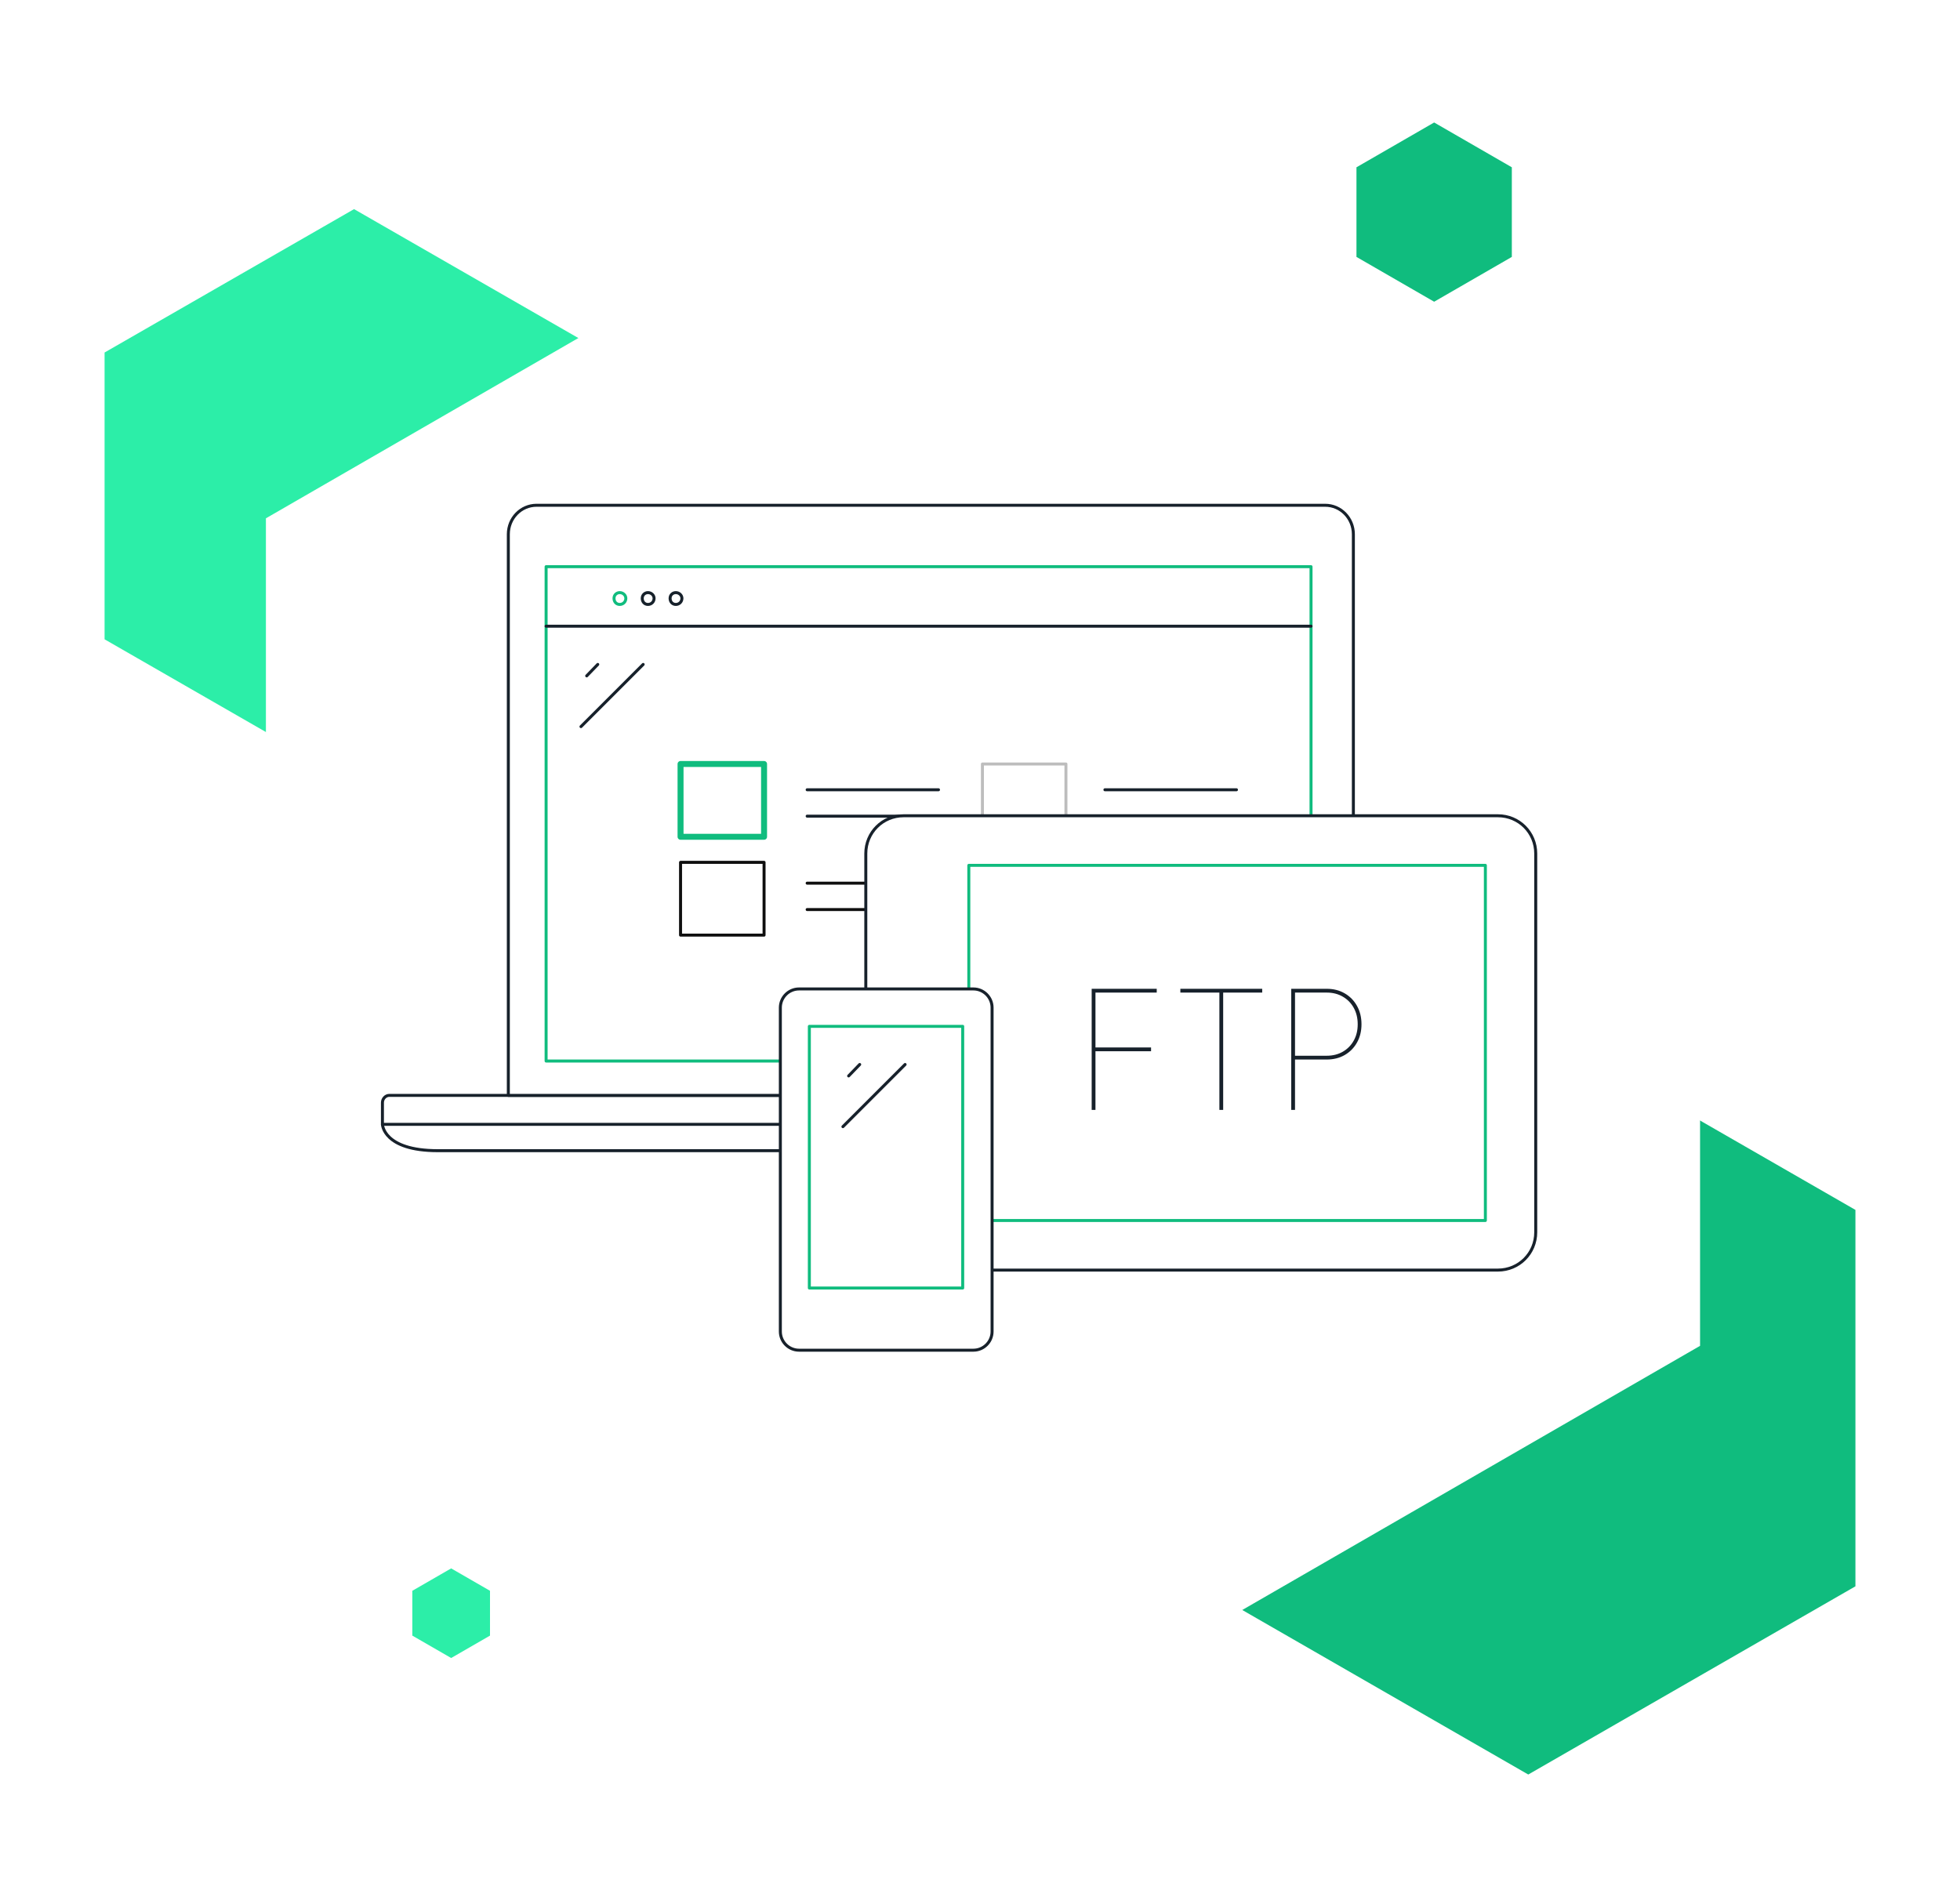
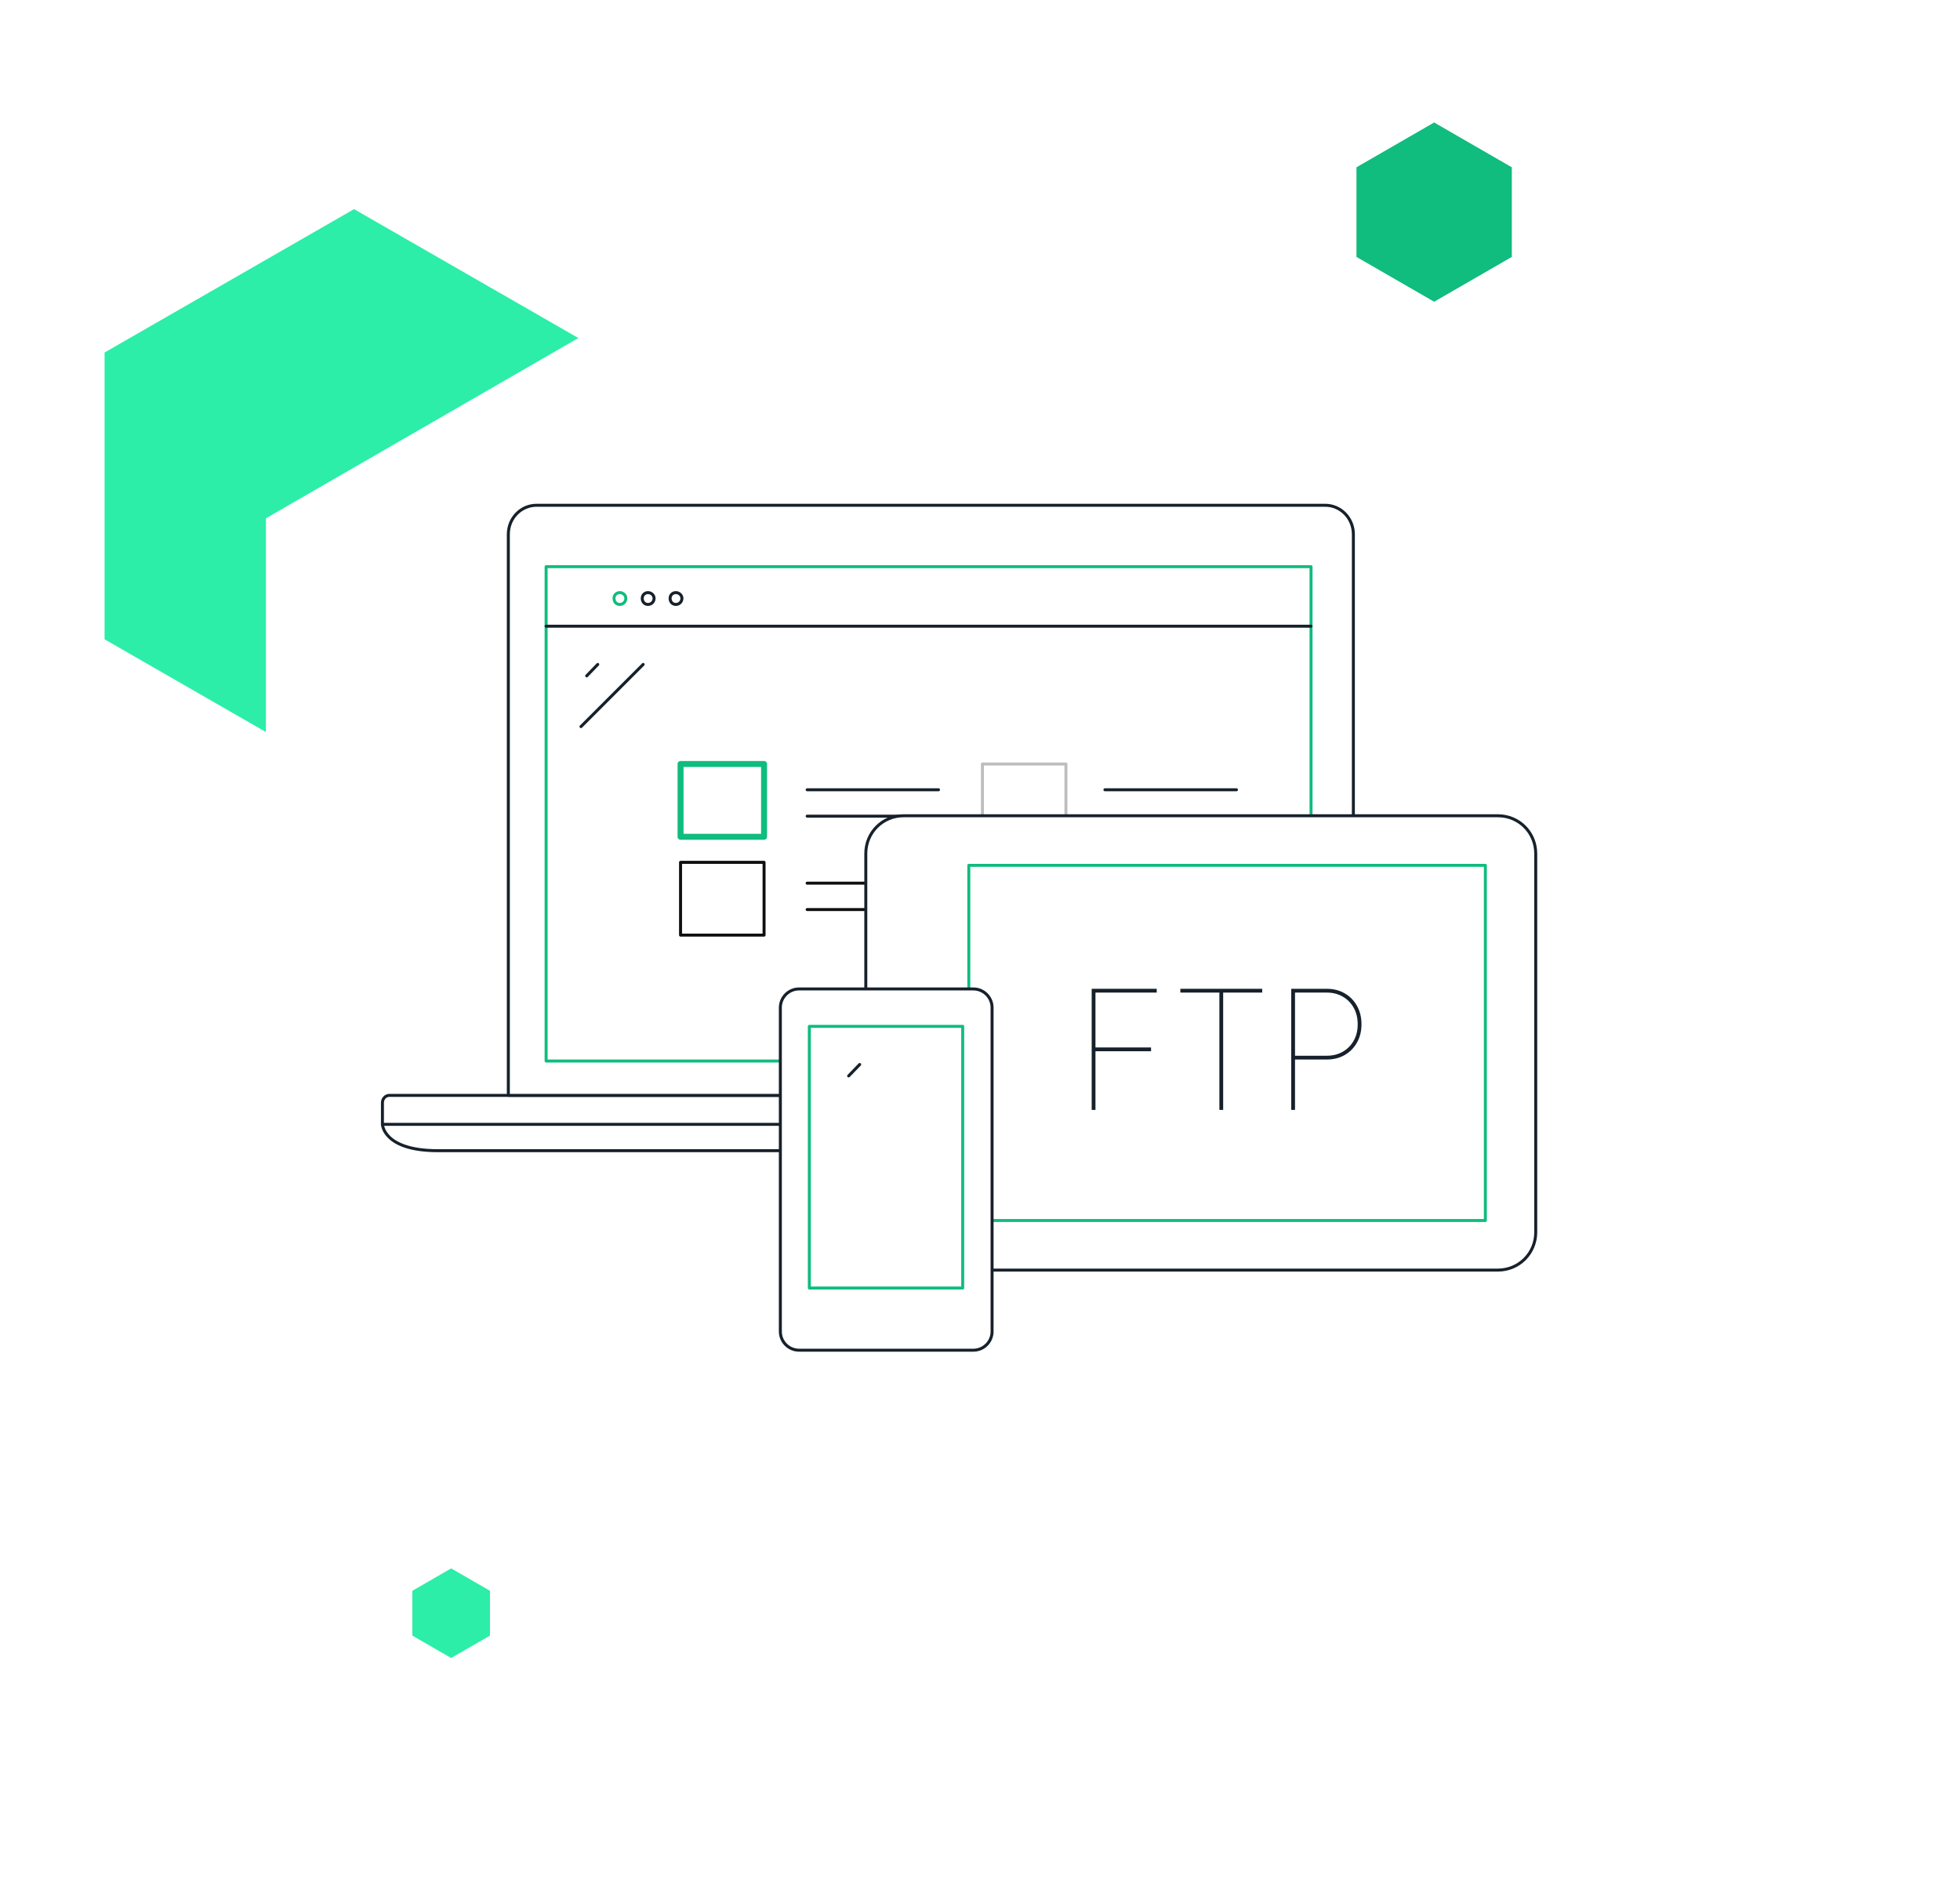
<svg xmlns="http://www.w3.org/2000/svg" width="656" height="629" viewBox="0 0 656 629" fill="none">
  <g filter="url(#filter0_d_2571_37954)">
-     <path d="M503.5 338L613 401V527L503.5 590L394 527V401L503.5 338Z" fill="#10BC7E" />
-   </g>
+     </g>
  <g filter="url(#filter1_d_2571_37954)">
    <path d="M110.5 66L194 114V210L110.5 258L27 210L27 114L110.5 66Z" fill="#2CEEA8" />
  </g>
  <g filter="url(#filter2_d_2571_37954)">
    <path d="M472 37L498 52V82L472 97L446 82V52L472 37Z" fill="#10BC7E" />
  </g>
  <g filter="url(#filter3_d_2571_37954)">
    <path d="M143 521L156 528.5V543.5L143 551L130 543.5V528.5L143 521Z" fill="#2CEEA8" />
  </g>
  <g filter="url(#filter4_d_2571_37954)">
    <path d="M321 31L561 169.5V446.5L321 585L81 446.5V169.5L321 31Z" fill="white" />
  </g>
  <path d="M128 369.089C128 367.812 129.022 366.663 130.298 366.663H490.633C491.91 366.663 492.932 367.685 492.932 369.089V376.367C492.932 376.367 492.676 385.178 474.417 385.178H317.616H146.515C128.255 385.178 128 376.367 128 376.367V369.089Z" fill="white" stroke="#17212B" stroke-miterlimit="10" stroke-linecap="round" stroke-linejoin="round" />
  <path d="M452.965 366.663V178.834C452.965 173.471 448.752 169.13 443.516 169.13H179.586C174.35 169.13 170.137 173.471 170.137 178.834V366.663H452.965Z" fill="white" stroke="#17212B" stroke-miterlimit="10" stroke-linecap="round" stroke-linejoin="round" />
  <path d="M493.06 376.367H317.616H128" fill="white" />
  <path d="M493.06 376.367H317.616H128" stroke="#17212B" stroke-miterlimit="10" stroke-linecap="round" stroke-linejoin="round" />
  <path d="M310.467 366.789H282.631C282.631 366.789 283.014 370.747 287.355 370.747C291.697 370.747 310.467 370.747 310.467 370.747C310.467 370.747 329.237 370.747 333.578 370.747C337.92 370.747 338.303 366.789 338.303 366.789H310.467Z" stroke="#17212B" stroke-miterlimit="10" />
  <path d="M438.793 189.686H182.779V355.169H438.793V189.686Z" fill="white" stroke="#10BC7E" stroke-miterlimit="10" stroke-linecap="round" stroke-linejoin="round" />
  <path d="M209.464 200.285C209.464 201.435 208.57 202.328 207.421 202.328C206.272 202.328 205.506 201.435 205.506 200.285C205.506 199.136 206.4 198.37 207.421 198.37C208.57 198.37 209.464 199.264 209.464 200.285Z" fill="white" stroke="#10BC7E" stroke-miterlimit="10" stroke-linecap="round" stroke-linejoin="round" />
  <path d="M218.915 200.285C218.915 201.435 218.022 202.328 216.872 202.328C215.723 202.328 214.957 201.435 214.957 200.285C214.957 199.136 215.851 198.37 216.872 198.37C218.022 198.37 218.915 199.264 218.915 200.285Z" fill="white" stroke="#17212B" stroke-miterlimit="10" stroke-linecap="round" stroke-linejoin="round" />
  <path d="M228.236 200.285C228.236 201.435 227.342 202.328 226.193 202.328C225.043 202.328 224.277 201.435 224.277 200.285C224.277 199.136 225.171 198.37 226.193 198.37C227.342 198.37 228.236 199.264 228.236 200.285Z" fill="white" stroke="#17212B" stroke-miterlimit="10" stroke-linecap="round" stroke-linejoin="round" />
  <path d="M182.779 209.607H438.793Z" fill="white" />
  <path d="M182.779 209.607H438.793" stroke="#17212B" stroke-miterlimit="10" stroke-linecap="round" stroke-linejoin="round" />
  <path d="M200.066 222.411L196.363 226.242" stroke="#17212B" stroke-miterlimit="10" stroke-linecap="round" stroke-linejoin="round" />
  <path d="M215.262 222.411L194.449 243.224" stroke="#17212B" stroke-miterlimit="10" stroke-linecap="round" stroke-linejoin="round" />
  <path d="M255.727 255.737H227.775V280.1H255.727V255.737Z" stroke="#10BC7E" stroke-width="2" stroke-linecap="round" stroke-linejoin="round" />
  <path d="M356.764 255.737H328.812V280.1H356.764V255.737Z" stroke="#BDBDBD" stroke-linecap="round" stroke-linejoin="round" />
  <path d="M255.727 288.656H227.775V313.019H255.727V288.656Z" stroke="#0F0F0F" stroke-linecap="round" stroke-linejoin="round" />
  <path d="M356.764 288.656H328.812V313.019H356.764V288.656Z" stroke="#10BC7E" stroke-width="2" stroke-linecap="round" stroke-linejoin="round" />
  <path d="M270.15 264.363H314.113" stroke="#17212B" stroke-linecap="round" stroke-linejoin="round" />
  <path d="M270.15 273.196H306.729" stroke="#17212B" stroke-linecap="round" stroke-linejoin="round" />
  <path d="M369.809 264.363H413.84" stroke="#17212B" stroke-linecap="round" stroke-linejoin="round" />
  <path d="M369.809 273.196H406.456" stroke="#17212B" stroke-linecap="round" stroke-linejoin="round" />
  <path d="M270.15 295.627H314.113" stroke="#0F0F0F" stroke-linecap="round" stroke-linejoin="round" />
  <path d="M270.15 304.46H306.729" stroke="#0F0F0F" stroke-linecap="round" stroke-linejoin="round" />
  <path d="M369.809 295.627H413.84" stroke="#17212B" stroke-linecap="round" stroke-linejoin="round" />
-   <path d="M369.809 304.46H406.456" stroke="#17212B" stroke-linecap="round" stroke-linejoin="round" />
  <path d="M513.999 412.503V285.708C513.999 278.686 508.381 273.067 501.358 273.067H302.42C295.398 273.067 289.779 278.686 289.779 285.708V412.503C289.779 419.525 295.398 425.144 302.42 425.144H501.358C508.381 425.144 513.999 419.525 513.999 412.503Z" fill="white" stroke="#17212B" stroke-miterlimit="10" stroke-linecap="round" stroke-linejoin="round" />
  <path d="M497.145 289.667H324.256V408.544H497.145V289.667Z" fill="white" stroke="#10BC7E" stroke-miterlimit="10" stroke-linecap="round" stroke-linejoin="round" />
  <path fill-rule="evenodd" clip-rule="evenodd" d="M325.788 331.04H267.434C263.987 331.04 261.178 333.849 261.178 337.297V445.704C261.178 449.151 263.987 451.96 267.434 451.96H325.788C329.235 451.96 332.045 449.151 332.045 445.704V337.297C332.045 333.849 329.235 331.04 325.788 331.04Z" fill="white" stroke="#17212B" stroke-miterlimit="10" stroke-linecap="round" stroke-linejoin="round" />
  <path d="M322.213 343.555H270.883V431.149H322.213V343.555Z" fill="white" stroke="#10BC7E" stroke-miterlimit="10" stroke-linecap="round" stroke-linejoin="round" />
  <path d="M287.736 356.324L284.033 360.155" stroke="#17212B" stroke-miterlimit="10" stroke-linecap="round" stroke-linejoin="round" />
-   <path d="M302.932 356.324L282.119 377.137" stroke="#17212B" stroke-miterlimit="10" stroke-linecap="round" stroke-linejoin="round" />
  <path d="M432.168 371.526V330.989H444.044C446.314 330.989 448.319 331.497 450.061 332.513C451.816 333.529 453.189 334.928 454.178 336.71C455.181 338.491 455.683 340.543 455.683 342.865C455.683 345.161 455.181 347.2 454.178 348.982C453.189 350.75 451.816 352.142 450.061 353.158C448.319 354.161 446.314 354.662 444.044 354.662H432.801V353.395H444.044C446.076 353.395 447.871 352.947 449.428 352.05C450.985 351.152 452.206 349.912 453.09 348.328C453.974 346.745 454.416 344.924 454.416 342.865C454.416 340.794 453.974 338.959 453.09 337.363C452.206 335.766 450.985 334.519 449.428 333.622C447.871 332.711 446.076 332.256 444.044 332.256H433.435V371.526H432.168Z" fill="#17212B" />
  <path d="M395.059 332.256V330.989H422.453V332.256H409.389V371.526H408.122V332.256H395.059Z" fill="#17212B" />
  <path d="M365.379 371.526V330.989H387.152V332.256H366.646V350.624H385.252V351.891H366.646V371.526H365.379Z" fill="#17212B" />
  <defs>
    <filter id="filter0_d_2571_37954" x="367" y="307" width="289" height="322" filterUnits="userSpaceOnUse" color-interpolation-filters="sRGB">
      <feFlood flood-opacity="0" result="BackgroundImageFix" />
      <feColorMatrix in="SourceAlpha" type="matrix" values="0 0 0 0 0 0 0 0 0 0 0 0 0 0 0 0 0 0 127 0" result="hardAlpha" />
      <feOffset dx="8" dy="4" />
      <feGaussianBlur stdDeviation="17.5" />
      <feComposite in2="hardAlpha" operator="out" />
      <feColorMatrix type="matrix" values="0 0 0 0 0.192 0 0 0 0 0.137 0 0 0 0 0.106 0 0 0 0.2 0" />
      <feBlend mode="normal" in2="BackgroundImageFix" result="effect1_dropShadow_2571_37954" />
      <feBlend mode="normal" in="SourceGraphic" in2="effect1_dropShadow_2571_37954" result="shape" />
    </filter>
    <filter id="filter1_d_2571_37954" x="0" y="35" width="237" height="262" filterUnits="userSpaceOnUse" color-interpolation-filters="sRGB">
      <feFlood flood-opacity="0" result="BackgroundImageFix" />
      <feColorMatrix in="SourceAlpha" type="matrix" values="0 0 0 0 0 0 0 0 0 0 0 0 0 0 0 0 0 0 127 0" result="hardAlpha" />
      <feOffset dx="8" dy="4" />
      <feGaussianBlur stdDeviation="17.5" />
      <feComposite in2="hardAlpha" operator="out" />
      <feColorMatrix type="matrix" values="0 0 0 0 0.192 0 0 0 0 0.137 0 0 0 0 0.106 0 0 0 0.2 0" />
      <feBlend mode="normal" in2="BackgroundImageFix" result="effect1_dropShadow_2571_37954" />
      <feBlend mode="normal" in="SourceGraphic" in2="effect1_dropShadow_2571_37954" result="shape" />
    </filter>
    <filter id="filter2_d_2571_37954" x="419" y="6" width="122" height="130" filterUnits="userSpaceOnUse" color-interpolation-filters="sRGB">
      <feFlood flood-opacity="0" result="BackgroundImageFix" />
      <feColorMatrix in="SourceAlpha" type="matrix" values="0 0 0 0 0 0 0 0 0 0 0 0 0 0 0 0 0 0 127 0" result="hardAlpha" />
      <feOffset dx="8" dy="4" />
      <feGaussianBlur stdDeviation="17.5" />
      <feComposite in2="hardAlpha" operator="out" />
      <feColorMatrix type="matrix" values="0 0 0 0 0.192 0 0 0 0 0.137 0 0 0 0 0.106 0 0 0 0.2 0" />
      <feBlend mode="normal" in2="BackgroundImageFix" result="effect1_dropShadow_2571_37954" />
      <feBlend mode="normal" in="SourceGraphic" in2="effect1_dropShadow_2571_37954" result="shape" />
    </filter>
    <filter id="filter3_d_2571_37954" x="103" y="490" width="96" height="100" filterUnits="userSpaceOnUse" color-interpolation-filters="sRGB">
      <feFlood flood-opacity="0" result="BackgroundImageFix" />
      <feColorMatrix in="SourceAlpha" type="matrix" values="0 0 0 0 0 0 0 0 0 0 0 0 0 0 0 0 0 0 127 0" result="hardAlpha" />
      <feOffset dx="8" dy="4" />
      <feGaussianBlur stdDeviation="17.5" />
      <feComposite in2="hardAlpha" operator="out" />
      <feColorMatrix type="matrix" values="0 0 0 0 0.192 0 0 0 0 0.137 0 0 0 0 0.106 0 0 0 0.2 0" />
      <feBlend mode="normal" in2="BackgroundImageFix" result="effect1_dropShadow_2571_37954" />
      <feBlend mode="normal" in="SourceGraphic" in2="effect1_dropShadow_2571_37954" result="shape" />
    </filter>
    <filter id="filter4_d_2571_37954" x="54" y="0" width="550" height="624" filterUnits="userSpaceOnUse" color-interpolation-filters="sRGB">
      <feFlood flood-opacity="0" result="BackgroundImageFix" />
      <feColorMatrix in="SourceAlpha" type="matrix" values="0 0 0 0 0 0 0 0 0 0 0 0 0 0 0 0 0 0 127 0" result="hardAlpha" />
      <feOffset dx="8" dy="4" />
      <feGaussianBlur stdDeviation="17.5" />
      <feComposite in2="hardAlpha" operator="out" />
      <feColorMatrix type="matrix" values="0 0 0 0 0.192 0 0 0 0 0.137 0 0 0 0 0.106 0 0 0 0.2 0" />
      <feBlend mode="normal" in2="BackgroundImageFix" result="effect1_dropShadow_2571_37954" />
      <feBlend mode="normal" in="SourceGraphic" in2="effect1_dropShadow_2571_37954" result="shape" />
    </filter>
  </defs>
</svg>